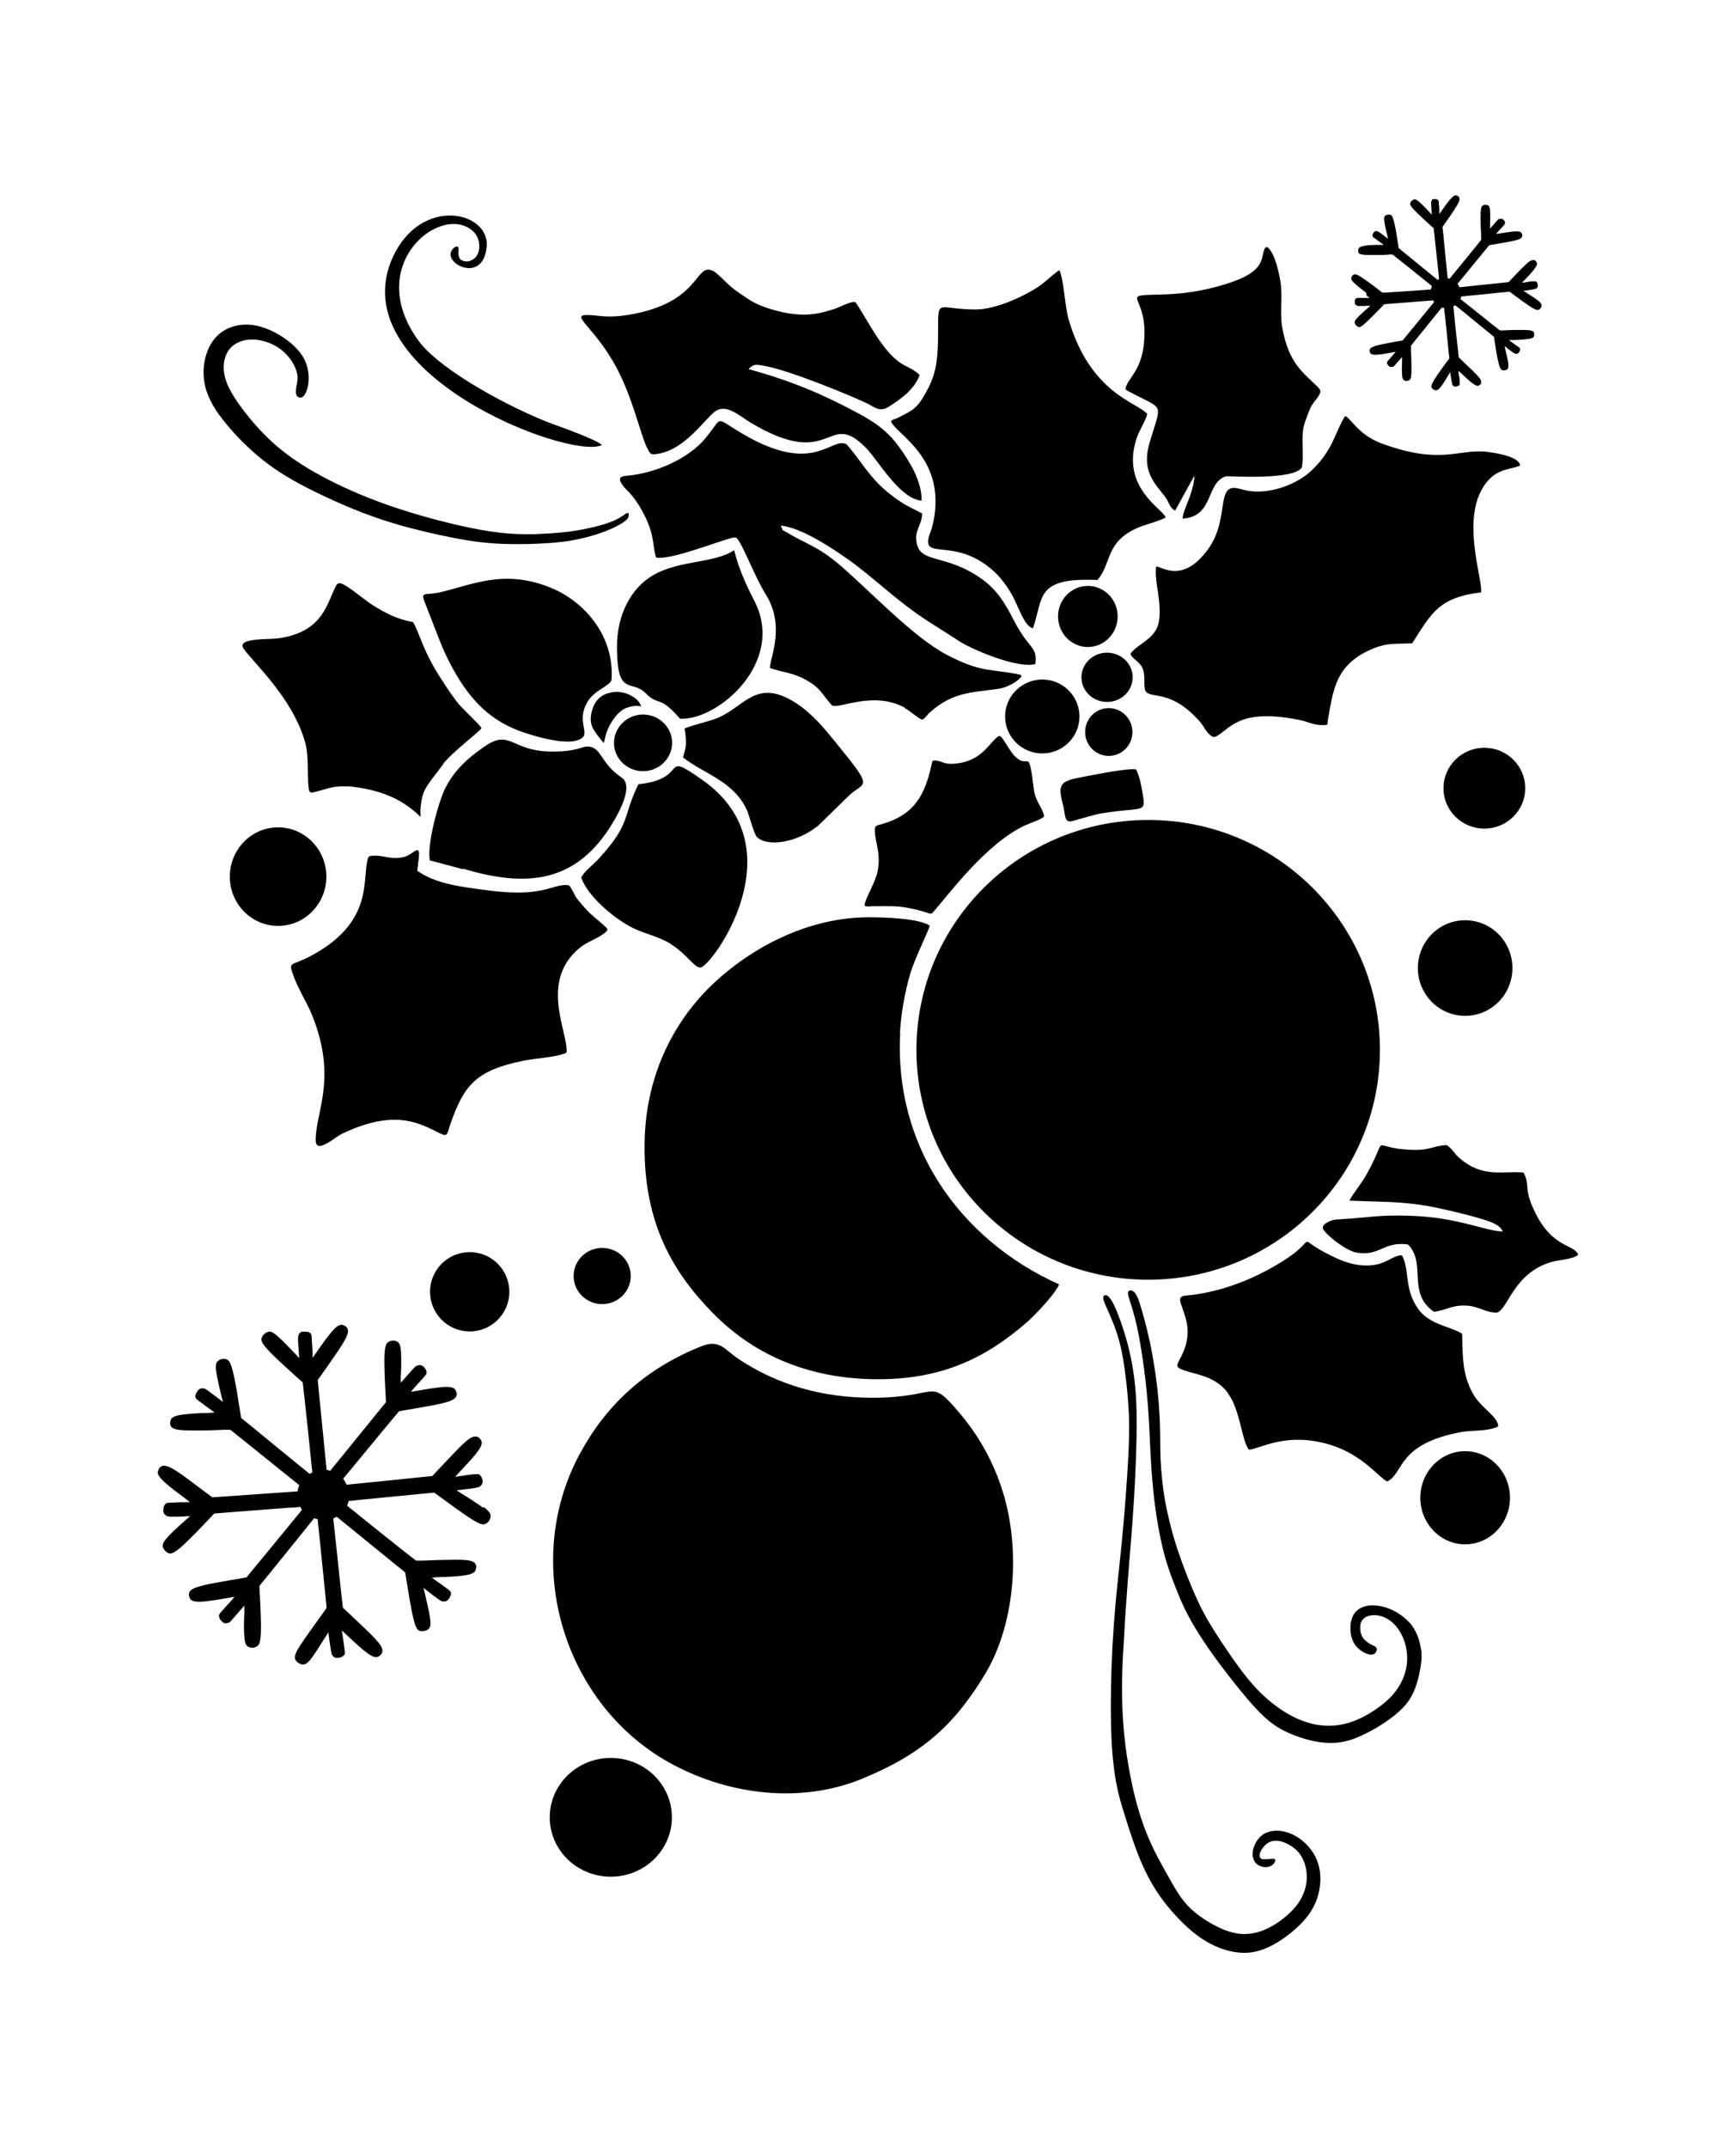
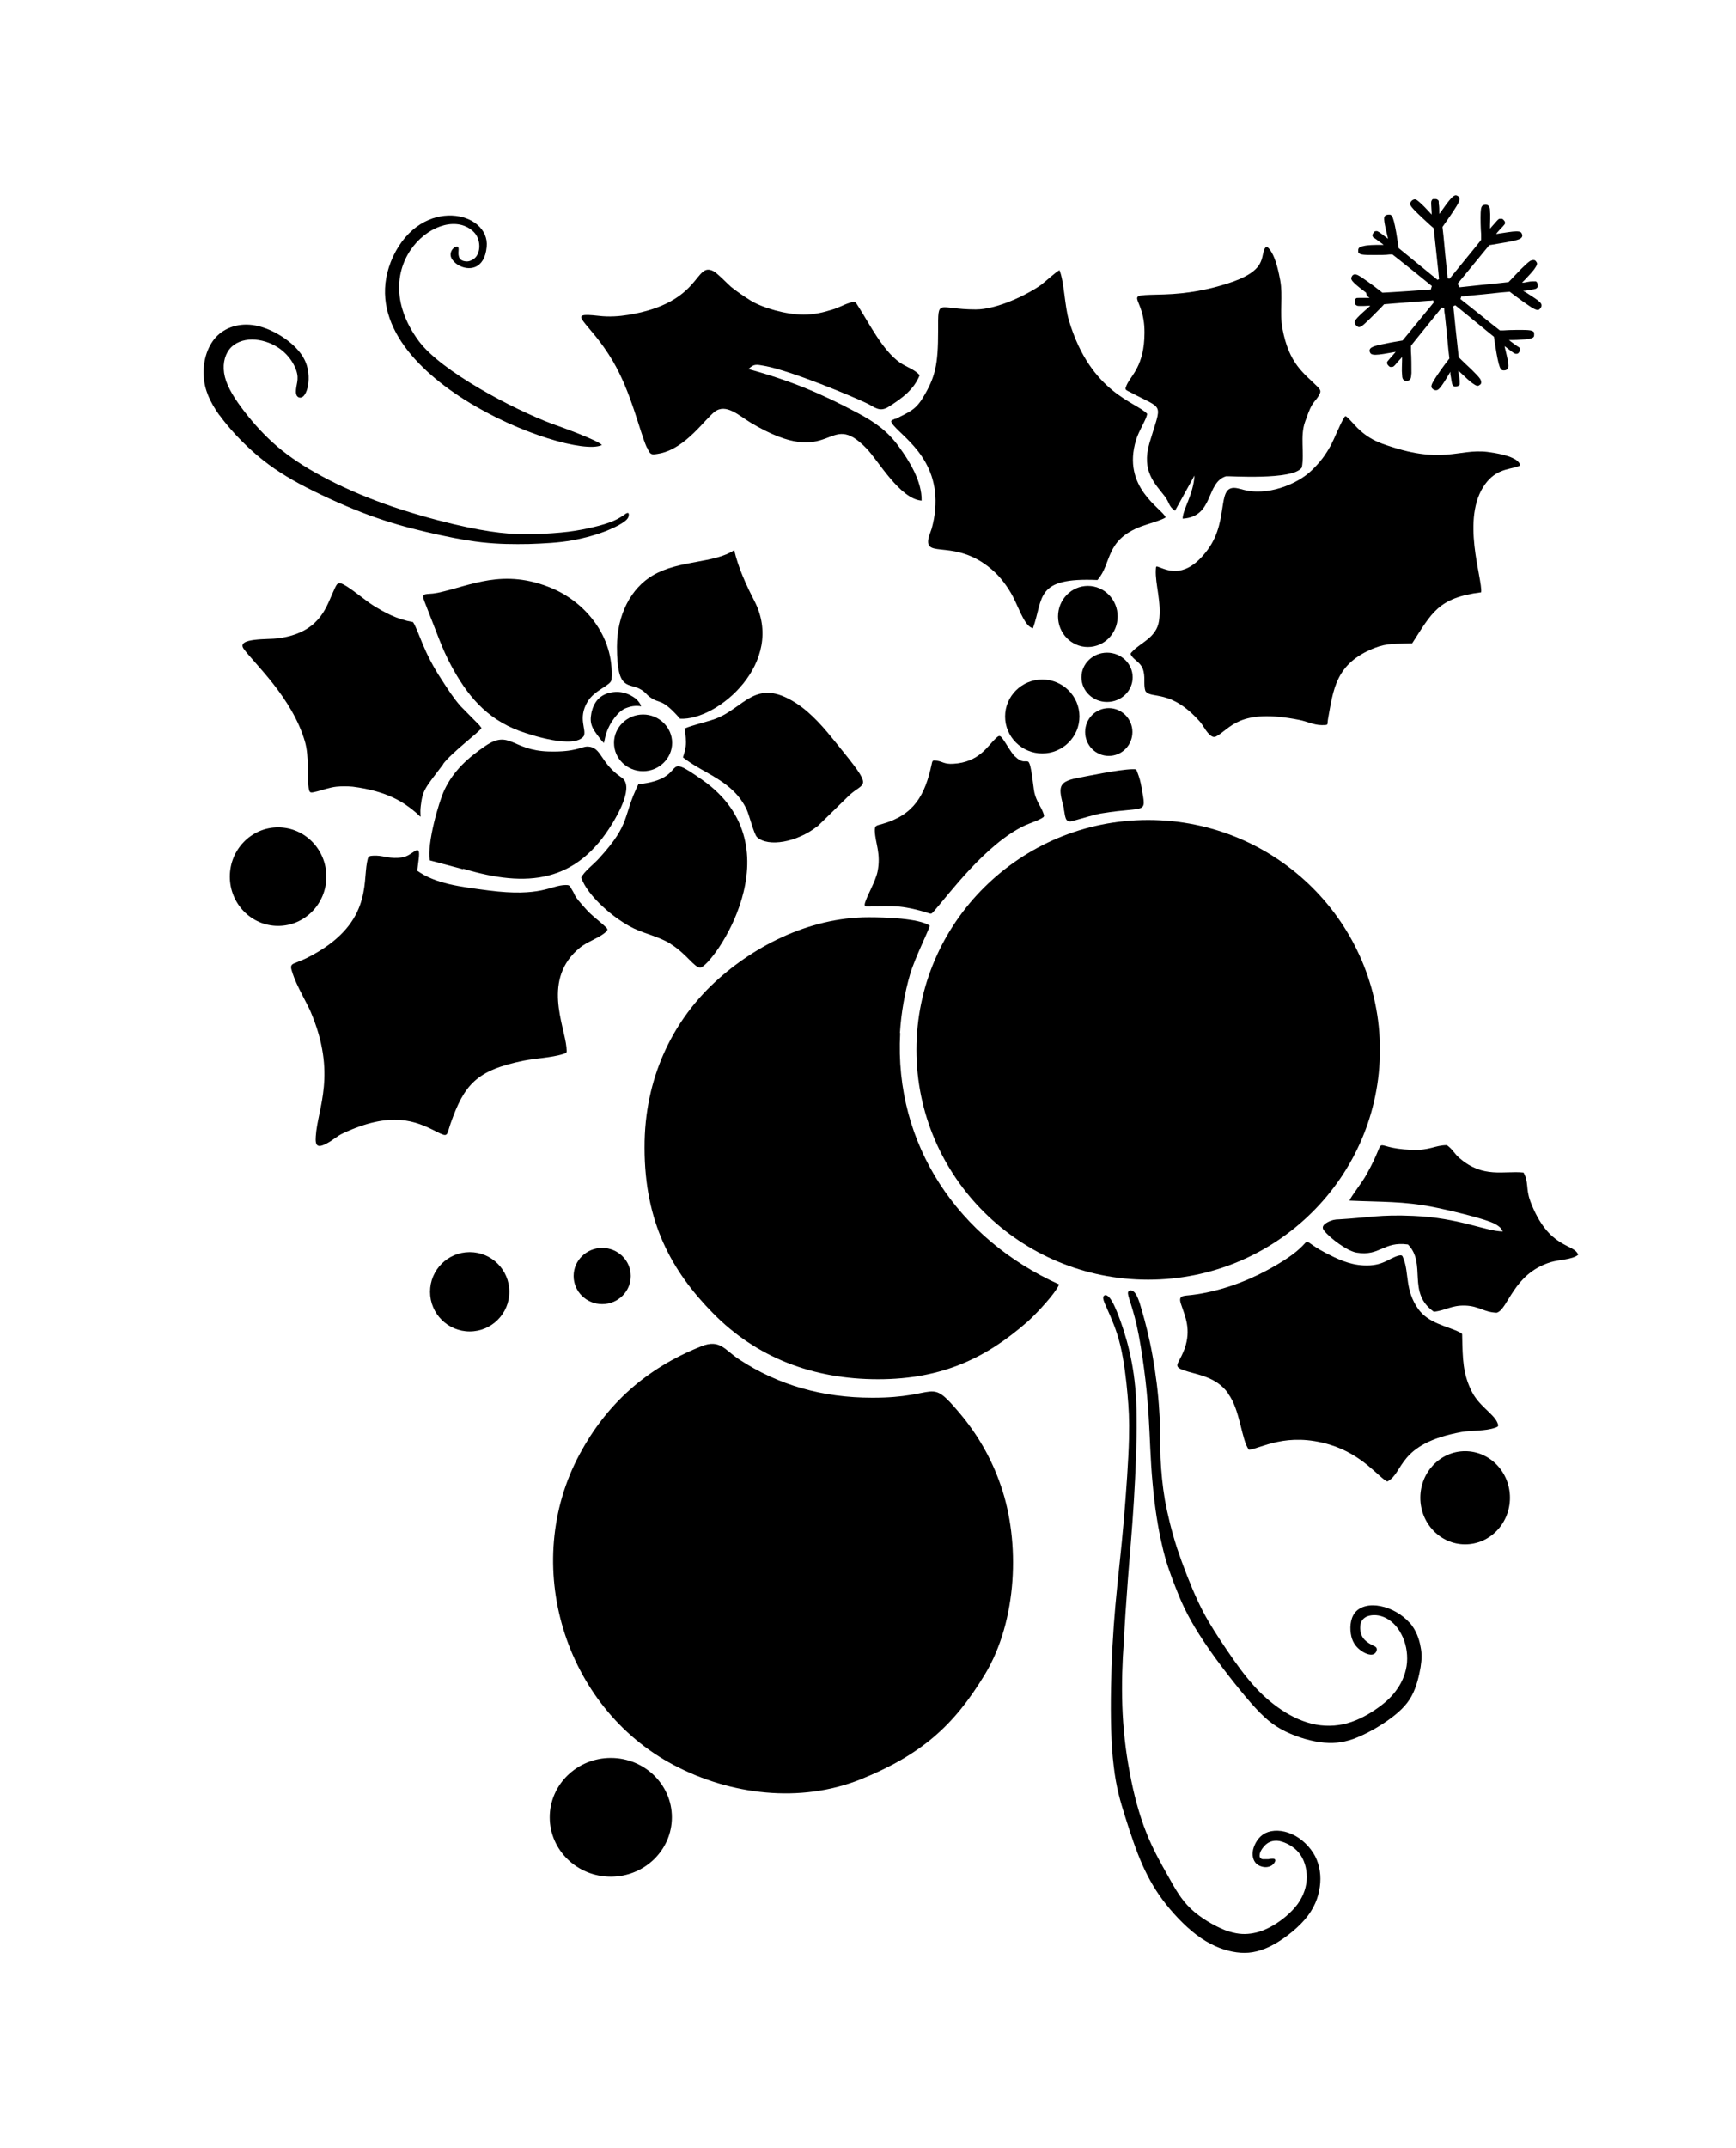
<svg xmlns="http://www.w3.org/2000/svg" version="1.1" id="Livello_1" x="0px" y="0px" viewBox="0 0 935.435 1157.055" style="enable-background:new 0 0 935.435 1157.055;" xml:space="preserve">
  <g id="Capa_1">
    <path d="M330.857,400.109c0,8.493,7.033,15.261,15.659,15.261c8.626,0,15.659-6.901,15.659-15.261s-7.033-15.261-15.659-15.261   C337.891,384.848,330.857,391.749,330.857,400.109z" />
    <path d="M366.422,387.104c20.171,1.194,57.328-30.389,39.944-63.698c-4.379-8.493-8.493-17.517-10.749-27.072   c-11.014,7.299-29.46,5.175-43.792,13.536c-11.811,6.901-19.375,21.233-19.375,38.484c0,24.683,6.37,18.977,13.005,23.091   c2.654,1.592,2.787,2.654,4.91,4.114c5.308,3.848,5.972,0,16.19,11.678h-0.133L366.422,387.104z" />
    <path d="M327.407,373.436L327.407,373.436c-2.521,0.796-4.777,2.389-6.237,4.512s-2.389,4.777-2.654,7.166   c-0.398,2.389-0.265,4.645,0.929,7.033c1.194,2.389,3.45,5.043,4.512,6.503c1.194,1.327,1.327,1.46,1.46,1.592   c0,0,0-0.398,0.265-1.194c0.265-1.194,0.664-3.583,1.858-6.37c1.194-2.787,3.185-5.839,5.175-7.962   c1.991-2.123,3.848-3.185,5.706-3.716c1.858-0.664,3.583-0.796,4.777-0.796c1.194,0,1.858,0.133,2.123,0.265   c0.133,0,0.133-0.265,0-0.664c-0.398-0.664-1.062-1.991-2.654-3.45c-1.725-1.327-4.247-2.787-7.033-3.318   c-2.787-0.664-5.574-0.398-8.095,0.398L327.407,373.436L327.407,373.436z" />
    <path d="M297.549,316.904c-26.408-11.147-44.058-1.327-61.708,2.389c-0.796,0.133-1.725,0.265-2.521,0.398   c-5.175,0.398-6.237,0-4.512,4.512c1.725,4.512,5.441,13.934,7.962,20.436c1.991,5.043,3.716,8.891,6.237,13.669   c8.493,15.792,18.711,28.664,37.024,35.432c5.839,2.123,29.195,9.82,34.503,2.787c1.725-3.583-3.318-9.422,1.991-18.446   c3.848-6.635,12.74-8.758,13.005-12.076C331.123,342.117,314.535,324.07,297.549,316.904z" />
    <ellipse cx="149.849" cy="472.168" rx="26.01" ry="26.541" />
    <path d="M573.175,435.541c0.929,3.848,0.398,7.962,4.91,6.635c4.114-1.194,13.27-3.848,15.659-4.114   c24.285-3.981,24.019,1.194,21.365-13.934c-0.531-3.185-1.194-5.441-2.123-7.83c-0.796-2.123-0.531-1.991-2.919-1.991   c-7.033,0.133-24.152,3.716-29.726,4.777c-10.616,2.123-9.953,5.175-7.033,16.455l0,0H573.175z" />
-     <path d="M487.581,381.398c3.45,1.991,6.635,5.175,9.289,6.237c1.991-0.929,2.256-2.256,4.379-4.114   c12.076-10.616,21.764-10.484,36.626-12.474c3.981-0.531,9.422-3.185,12.076-6.104c0.929-1.062,0.265-1.46-1.062-1.725   c-3.848-0.796-7.166-1.194-10.086-1.592c-8.626-1.194-14.199-1.46-28.531-8.891c-18.048-9.422-41.006-33.972-57.328-48.039   c-12.341-10.616-18.844-11.811-28.266-17.517c-4.114-2.521-2.256-0.531-3.981-4.114c11.413,1.194,27.868,12.341,35.83,17.915   c14.597,10.218,25.877,22.294,44.456,34.238c5.574,3.583,9.953,6.237,16.455,10.484c6.768,4.247,30.92,14.598,40.475,11.943   c1.194-9.82-3.583-7.697-11.811-23.887c-4.645-9.157-8.891-15.792-16.323-21.365c-19.64-14.465-33.707-8.493-35.83-19.906   c-1.327-7.299,2.654-8.759,2.919-15.925c-4.379-2.389-7.83-3.716-12.076-6.635c-3.716-2.389-8.36-6.237-11.014-8.891   c-7.166-7.166-11.014-14.332-17.65-21.764c-7.962-4.114-16.721,15.659-51.887-3.318c-21.1-11.413-13.138-13.005-24.285,0.265   c-9.157,11.014-27.337,18.844-42.333,20.038c-3.981,0.265-4.645,1.725-1.858,5.441l0,0c1.062,1.46,2.521,2.654,3.716,3.981   c2.654,3.185,4.512,5.706,6.503,9.422c7.299,13.27,5.308,18.446,7.564,25.214c7.962,1.46,33.574-8.891,41.006-10.616   c2.123-0.531,2.389-0.133,3.716,1.858c3.318,5.308,8.891,19.773,14.332,28.531c10.616,17.119,2.521,33.309,2.256,39.679   c7.962,2.787,12.076,2.256,20.038,6.768c7.564,4.379,8.095,7.564,13.403,13.403c3.981,2.123,22.294-8.095,39.413,1.327h-0.133   L487.581,381.398z" />
    <polygon points="368.944,392.412 368.944,392.412 368.944,392.412 368.944,392.412  " />
    <path d="M440.471,445.096l16.057-15.659c9.024-9.422,15.792-2.521-6.237-29.593c-5.706-7.033-12.607-15.526-21.498-21.233   c-21.896-14.067-27.735,2.919-43.527,8.626c-4.777,1.725-11.811,3.185-16.455,5.175c0.265,0.929,0.398,1.858,0.531,3.052   c0.133,1.194,0.265,2.654,0.265,4.247c0,1.592-0.133,3.052-0.531,4.379c-0.265,1.327-0.664,2.654-1.062,3.848l0.796-15.526l0,0   l-0.796,15.526c11.147,8.891,26.674,12.341,34.238,27.868c1.592,3.45,3.981,13.536,5.706,15.128   c5.972,5.441,21.498,2.787,32.38-5.839H440.471L440.471,445.096z" />
-     <ellipse cx="789.484" cy="521.401" rx="25.479" ry="25.745" />
-     <ellipse cx="799.834" cy="424.527" rx="22.029" ry="21.764" />
    <path d="M668.457,263.424c-14.332-4.512-5.043,15.659-17.782,32.778c-11.545,15.526-21.1,11.147-25.745,9.422   c-2.123-0.796-1.991-0.796-2.123,1.327l0,0c-0.398,7.697,3.185,17.384,1.725,27.47c-1.327,9.024-10.086,11.811-14.199,16.323   c-1.194,1.194-1.46,1.327-0.531,2.654c1.991,2.521,4.512,3.45,5.839,6.503c1.858,4.379,0.265,8.626,1.592,12.341   c3.185,4.512,13.403-1.46,29.328,16.455c1.991,2.256,3.318,5.706,6.104,7.697c0.885,0.619,1.769,0.708,2.654,0.265   c7.83-4.247,12.209-15.394,44.854-8.891c4.114,0.796,7.83,2.787,11.943,2.787s2.919,0,3.45-3.052   c2.919-16.057,3.981-30.124,25.081-38.484c7.166-2.787,11.678-2.123,20.304-2.521c10.484-16.19,13.934-24.55,37.157-27.47   c0.929-7.033-11.28-40.077,2.256-58.39c5.706-7.697,12.076-7.697,17.252-9.289c1.46-0.531,1.991-0.664,0.796-2.256   c-2.787-3.716-13.005-5.175-16.986-5.706c-15.925-1.858-24.285,7.299-56.532-4.379c-10.484-3.848-14.465-9.82-18.048-13.403   c-1.991-1.858-1.858-1.991-3.185,0.398c-1.991,3.583-4.512,9.953-6.503,13.801c-3.052,5.441-5.574,8.891-10.351,13.536   c-7.431,7.299-24.285,14.465-38.086,10.086L668.457,263.424L668.457,263.424z" />
    <path d="M238.628,411.655c5.043-6.635,19.64-17.384,20.835-19.508c-1.327-1.725-0.664-1.062-2.521-2.919l-8.891-9.024   c-3.716-4.247-7.033-9.422-9.953-13.934c-10.218-15.394-12.209-25.877-15.526-31.186c-8.891-1.592-15.128-5.043-21.764-9.157   c-3.716-2.389-9.555-7.299-13.934-10.086c-5.308-3.318-5.175-1.725-7.697,3.716c-3.716,8.36-7.564,21.365-29.46,24.285   c-4.91,0.664-22.56-0.398-18.446,5.574c5.574,7.83,26.143,26.275,33.043,50.03c2.389,8.228,1.062,18.446,1.991,24.816   c0.398,3.318,1.194,2.787,4.645,1.991c3.185-0.796,6.635-2.123,10.351-2.521c2.654-0.265,5.972-0.265,8.758,0   c18.844,2.389,27.337,8.626,32.114,12.341c6.503,5.043,3.716,5.574,4.512-1.725c1.062-9.024,2.256-9.687,12.209-22.825h-0.265   V411.655z" />
    <path d="M736.269,159.118l1.725,1.327h-5.308c-1.194,0-1.725,0-1.991,0.265c-0.398,0.265-0.531,0.664-0.664,1.194v1.592   c0,0.398,0.531,0.664,0.796,0.929c0.265,0.133,0.398,0.398,1.725,0.398c1.327,0,3.45,0,4.645-0.133h1.194l-1.327,1.194   c-1.327,1.194-4.114,3.583-5.574,5.175c-1.46,1.592-1.725,2.256-1.46,3.052s0.929,1.46,1.592,1.858s1.592,0.398,3.848-1.725   c2.389-2.123,6.37-6.237,8.36-8.228l1.991-2.123l4.645-0.398c4.645-0.398,13.934-1.062,18.711-1.46   c1.327,0,2.389-0.133,3.052-0.265c0,0.265,0.398,0.664,0.531,0.929c-5.706,6.901-11.147,13.536-13.934,16.986l-3.052,3.716   l-1.592,0.265c-1.592,0.265-4.91,0.796-7.83,1.46c-2.919,0.531-5.308,1.062-6.635,1.725c-1.327,0.531-1.592,1.194-1.725,1.725   c0,0.531,0,0.796,0.265,1.327c0.265,0.531,0.664,1.194,2.92,1.194s6.503-0.796,8.626-1.194c1.415-0.265,2.167-0.398,2.256-0.398   l0,0l-0.664,0.796c-0.664,0.796-1.991,2.256-2.787,3.185c-0.796,0.929-1.194,1.327-1.194,1.725s0,0.796,0.398,1.327   c0.265,0.398,0.796,0.929,1.194,1.062c0.398,0.133,0.796,0,1.194,0c0.398,0,0.531,0,1.46-0.929c0.796-0.929,2.256-2.654,3.052-3.45   l0.796-0.929v1.858c0,1.858-0.265,5.441,0,7.564c0,2.123,0.531,2.787,1.194,3.185c0.664,0.398,1.725,0.398,2.389,0   c0.796-0.265,1.327-0.929,1.46-3.981c0-3.185,0-8.891-0.265-11.678v-2.919c0,0,0.796-1.194,2.787-3.583   c2.919-3.583,8.758-10.882,11.811-14.597c0.929-1.194,1.592-1.991,2.123-2.521c0.398,0.133,0.796,0.265,1.194,0.265   c0,0.664,0,1.725,0.398,3.981c0.531,4.645,1.46,13.934,1.858,18.579l0.531,4.645l-1.725,2.256   c-1.725,2.256-5.043,6.901-6.635,9.555c-1.592,2.654-1.46,3.45-1.062,4.114c0.531,0.664,1.327,1.194,2.123,1.194   c0.796,0,1.46-0.265,2.787-1.991c1.327-1.725,3.185-4.777,4.114-6.37l0.929-1.592v1.194c0.265,1.194,0.531,3.45,0.796,4.645   c0.265,1.194,0.398,1.327,0.664,1.592c0.265,0.265,0.531,0.531,0.929,0.531s1.062,0,1.592-0.265   c0.531-0.133,0.929-0.531,1.062-0.796c0-0.398,0-0.796,0-2.123c0-1.194-0.531-3.185-0.664-4.247v-1.062l0,0l1.592,1.46   c1.592,1.46,4.645,4.512,6.635,5.706c1.858,1.327,2.654,0.929,3.052,0.531c0.531-0.265,0.664-0.531,0.929-0.929   c0-0.398,0.265-1.062-0.531-2.389c-0.796-1.194-2.521-2.919-4.645-5.043c-2.123-1.991-4.512-4.247-5.706-5.441l-1.194-1.194   l-0.531-4.777c-0.531-4.512-1.46-13.536-2.389-22.692c0.398-0.133,0.796-0.398,1.062-0.531c0.531,0.398,1.46,1.194,2.787,2.256   c3.583,2.919,10.882,8.891,14.465,11.811l3.583,2.919l0.398,2.787c0.398,2.787,1.327,8.493,2.123,11.545   c0.796,3.052,1.46,3.583,2.256,3.716c0.796,0.133,1.725,0,2.389-0.531c0.531-0.531,0.796-1.194,0.531-3.318   c-0.265-2.123-1.194-5.706-1.592-7.431l-0.398-1.725l0.929,0.664c0.929,0.664,2.654,2.123,3.716,2.787   c1.062,0.664,1.194,0.664,1.592,0.664c0.398,0,0.664,0,1.062-0.265c0.398-0.265,0.664-0.796,0.929-1.327   c0.265-0.531,0.265-0.929,0-1.327c0-0.398-0.531-0.664-1.592-1.327c-1.062-0.796-2.654-1.858-3.45-2.521l-0.796-0.664h2.256   c2.123,0,6.503-0.265,8.758-0.664c2.256-0.398,2.521-1.194,2.521-1.858v-1.327c0-0.398-0.531-1.062-1.991-1.327   c-1.46-0.265-3.848-0.265-6.768-0.265s-6.237,0.133-7.962,0.265h-1.725c0,0-1.194-0.929-3.716-2.919   c-3.583-2.787-10.351-8.36-17.517-13.934c0-0.398,0.398-0.929,0.398-1.46c0.664,0,1.592,0,2.919-0.265   c4.645-0.398,13.934-1.327,18.579-1.858l4.645-0.398l2.256,1.725c2.256,1.725,6.901,5.043,9.555,6.768   c2.654,1.592,3.45,1.46,4.114,1.062c0.664-0.531,1.194-1.327,1.194-2.123c0-0.796-0.265-1.46-1.991-2.787   c-1.725-1.327-4.777-3.185-6.37-4.247l-1.592-0.929h1.194c1.194-0.265,3.45-0.531,4.645-0.796c1.194-0.265,1.327-0.398,1.592-0.664   c0.265-0.265,0.531-0.531,0.531-0.929c0-0.398,0-1.062-0.265-1.592c0-0.531-0.531-0.929-0.796-1.062c-0.398,0-0.796,0-2.123,0   c-1.194,0-3.185,0.531-4.247,0.664h-1.062c0,0,0.487-0.487,1.46-1.46c1.46-1.592,4.512-4.645,5.706-6.635   c1.327-1.858,0.929-2.654,0.531-3.052c-0.265-0.531-0.531-0.664-0.929-0.929c-0.398,0-1.062-0.265-2.389,0.398   c-1.194,0.796-3.052,2.521-5.043,4.512c-1.991,2.123-4.379,4.512-5.441,5.706l-1.194,1.194l-4.777,0.531   c-4.379,0.398-12.872,1.327-21.631,2.256l0,0c-0.265-0.664-0.664-1.327-1.062-1.858c5.706-6.901,11.28-13.669,14.067-17.119   l3.052-3.716l1.592-0.265c1.592-0.265,4.91-0.796,7.83-1.327c2.919-0.531,5.308-1.062,6.635-1.592   c1.327-0.531,1.592-1.194,1.725-1.725c0-0.531,0-0.796-0.265-1.327c-0.265-0.531-0.531-1.194-2.919-1.194s-6.503,0.796-8.626,1.062   c-1.415,0.265-2.168,0.354-2.256,0.265l0,0l0.664-0.796c0.664-0.796,1.991-2.256,2.919-3.185c0.796-0.929,1.194-1.327,1.194-1.725   c0-0.398,0-0.796-0.398-1.327c-0.265-0.398-0.796-0.929-1.194-1.062c-0.398,0-0.796,0-1.194,0c-0.398,0-0.531,0-1.46,0.929   c-0.796,0.929-2.389,2.654-3.052,3.45l-0.796,0.929v-1.858c0-1.858,0.265-5.441,0-7.564c0-2.123-0.531-2.787-1.194-3.185   s-1.725-0.398-2.389,0c-0.796,0.265-1.327,0.929-1.46,3.981s0,8.891,0.265,11.678v2.919c0,0-0.796,1.194-2.787,3.583   c-2.92,3.583-8.891,10.882-11.811,14.465c-1.194,1.46-1.991,2.389-2.389,2.919c-0.398,0-0.664,0-1.062-0.265   c-0.929-9.157-1.858-18.18-2.256-22.825l-0.531-4.777l0.929-1.327c0.929-1.327,2.919-4.114,4.512-6.503   c1.592-2.389,2.919-4.512,3.45-5.839c0.531-1.327,0.265-1.991,0-2.389c-0.265-0.398-0.531-0.531-1.062-0.796   c-0.531-0.265-1.327-0.398-2.919,1.194s-4.114,5.175-5.308,6.901c-1.194,1.725-1.327,1.725-1.327,1.725l0,0v-1.062   c0-1.062,0-3.052-0.265-4.247c0-1.194,0-1.725-0.265-1.991c-0.265-0.265-0.664-0.531-1.194-0.664h-1.592   c-0.398,0-0.664,0.531-0.796,0.796c-0.133,0.265-0.265,0.398-0.265,1.725c0,1.327,0.265,3.45,0.265,4.645v1.194   c0,0-0.398-0.398-1.194-1.327c-1.194-1.327-3.716-3.981-5.441-5.441c-1.592-1.46-2.389-1.592-3.052-1.327   c-0.796,0.265-1.46,0.929-1.725,1.592c-0.398,0.796-0.265,1.592,1.858,3.848s6.37,6.104,8.493,8.095l2.123,1.858l0.531,4.645   c0.531,4.645,1.46,13.934,1.991,18.579c0.265,2.654,0.398,3.848,0.398,4.247c-0.265,0-0.531,0.265-0.796,0.398   c-0.531-0.398-1.327-1.194-2.92-2.389c-3.583-2.919-10.882-8.891-14.465-11.811l-3.583-2.919l-0.398-2.787   c-0.398-2.787-1.327-8.493-2.123-11.545c-0.796-3.052-1.46-3.583-2.256-3.716c-0.796,0-1.725,0-2.389,0.531   c-0.664,0.531-0.796,1.194-0.531,3.318s1.194,5.706,1.592,7.431l0.398,1.725l-0.929-0.664c-0.929-0.664-2.654-2.123-3.716-2.787   c-1.062-0.664-1.194-0.664-1.592-0.664c-0.398,0-0.664,0-1.062,0.265c-0.398,0.265-0.664,0.796-0.929,1.327   c-0.265,0.531-0.265,0.929,0,1.327c0,0.398,0.531,0.664,1.592,1.327c1.062,0.796,2.654,1.991,3.45,2.521l0.796,0.664h-2.256   c-2.123,0-6.503,0-8.758,0.664c-2.256,0.398-2.521,1.194-2.654,1.858v1.327c0,0.398,0.531,1.062,1.991,1.327   s3.848,0.265,6.768,0.265s6.237,0,7.962-0.265h1.725l3.716,2.919c3.583,2.787,10.484,8.36,17.517,14.067   c-0.265,0.664-0.398,1.194-0.531,1.858c-8.626,0.664-16.986,1.194-21.365,1.46l-4.777,0.265l-1.327-1.062   c-1.327-1.062-3.981-3.052-6.37-4.777c-2.389-1.725-4.379-3.052-5.706-3.716c-1.327-0.531-1.991-0.265-2.389,0   c-0.398,0.265-0.531,0.531-0.796,1.062c-0.265,0.531-0.531,1.327,1.062,2.919c1.592,1.725,5.043,4.247,6.768,5.574l0.265,1.46   L736.269,159.118z" />
    <path d="M661.822,750.714c6.503,8.758,7.166,25.081,11.147,30.124c6.37-0.531,20.171-9.82,43.792-2.654   c17.782,5.441,26.408,17.915,30.787,19.773c9.157-4.645,5.176-20.304,40.077-26.674c5.441-0.929,12.74-0.398,17.915-2.256   c1.991-0.664,2.123-0.929,1.194-3.052c-2.256-4.777-10.086-8.891-13.934-16.986c-4.512-9.289-4.645-16.986-4.91-29.195   c0-1.725,0-1.46-1.46-2.256c-6.503-3.318-16.721-4.645-22.294-12.607c-7.033-9.953-4.91-19.242-7.697-26.541   c-0.796-1.991-0.664-2.521-2.654-2.123c-5.441,1.327-8.493,5.839-18.977,5.308c-8.095-0.398-14.597-3.716-20.304-6.635   c-19.242-10.086,0.531-8.095-31.849,9.289c-11.811,6.37-26.275,11.545-40.607,13.27c-4.379,0.531-7.299,0-5.706,4.777   c2.389,7.166,5.574,13.669,1.991,24.152c-0.531,1.46-1.194,2.787-1.725,3.981c-2.389,4.777-3.981,5.839,1.46,7.697l0,0   c6.635,2.389,16.854,3.052,23.621,12.209v0.398L661.822,750.714z" />
    <ellipse cx="324.488" cy="687.281" rx="15.394" ry="15.128" />
    <path d="M249.642,467.921c34.503,10.351,61.044,7.564,80.419-24.55c3.052-5.043,11.678-20.038,4.91-24.55   c-11.811-7.962-10.616-16.455-18.313-16.721c-3.716,0-6.237,3.052-20.967,2.654c-19.906-0.531-20.967-11.943-34.238-2.92   c-9.157,6.237-17.119,13.27-22.029,23.754c-3.052,6.503-9.422,28.797-7.83,37.821l0,0l17.915,4.777v-0.265L249.642,467.921z" />
    <ellipse cx="618.693" cy="565.459" rx="124.875" ry="123.813" />
    <path d="M361.512,508.529c8.493,5.308,12.74,12.872,15.925,12.607c5.972-0.398,53.082-64.627,0.929-101.121   c-23.223-16.323-6.104-0.531-34.37,2.389c-8.758,17.782-3.716,20.702-20.967,39.679c-2.919,3.318-8.493,7.431-9.82,10.616   c3.185,9.687,17.782,22.427,28.531,27.47c6.237,2.92,13.801,4.512,19.64,8.228l0,0L361.512,508.529z" />
-     <path d="M259.861,811.758c-3.052-2.256-8.493-5.706-11.147-7.299l-2.654-1.725l1.991-0.265c1.991-0.265,5.972-0.664,8.095-1.062   c2.123-0.398,2.389-0.664,2.787-1.062c0.398-0.398,0.929-0.929,1.062-1.725c0.133-0.796,0-1.858-0.398-2.654   c-0.398-0.796-0.796-1.46-1.46-1.858c-0.664-0.265-1.46,0-3.583,0c-2.123,0.265-5.706,0.796-7.431,1.062   c-1.725,0.265-1.858,0.265-1.858,0.265l0,0l2.654-2.919c2.654-2.787,7.83-8.228,10.086-11.545c2.256-3.318,1.592-4.645,1.062-5.441   c-0.531-0.796-0.929-1.194-1.725-1.592c-0.796-0.265-1.991-0.531-4.114,0.796s-5.308,4.379-8.758,8.095   c-3.583,3.716-7.564,7.962-9.555,10.086l-1.991,2.123l-8.228,0.796c-7.697,0.796-22.56,2.389-37.953,3.848   c-0.531-1.194-1.062-2.256-1.858-3.185c10.086-12.076,19.773-24.019,24.816-29.991l5.308-6.37l2.919-0.531   c2.919-0.531,8.758-1.46,13.669-2.389c5.043-0.929,9.289-1.858,11.545-2.919c2.389-1.062,2.787-2.123,2.919-2.919   c0.133-0.796,0-1.327-0.398-2.256c-0.398-0.929-1.062-2.123-5.043-2.123s-11.545,1.327-15.261,1.991   c-3.716,0.664-3.848,0.664-3.848,0.531l0,0l1.194-1.46c1.194-1.327,3.583-3.981,5.043-5.574c1.46-1.592,1.991-2.256,2.123-2.919   c0-0.664-0.133-1.46-0.664-2.256c-0.531-0.796-1.327-1.592-1.991-1.858c-0.796-0.265-1.46-0.265-1.991,0   c-0.531,0-0.929,0-2.521,1.725c-1.46,1.592-4.114,4.645-5.441,6.104l-1.327,1.46v-3.185c0.265-3.185,0.398-9.555,0.133-13.403   c-0.265-3.848-0.929-4.91-2.123-5.574s-2.919-0.664-4.247,0s-2.256,1.592-2.521,7.033c-0.265,5.574,0.265,15.526,0.531,20.569   l0.265,5.043l-5.175,6.37c-5.175,6.37-15.526,19.109-20.702,25.479c-2.123,2.654-3.45,4.247-4.114,5.043l0,0   c-0.664,0-1.327-0.398-1.991-0.398c-1.592-16.19-3.185-31.982-3.981-40.077l-0.796-8.36l1.725-2.389   c1.725-2.389,5.043-7.166,7.962-11.413c2.919-4.247,5.175-7.83,6.104-10.218c0.929-2.389,0.398-3.45,0-4.114   c-0.531-0.664-0.929-0.929-1.858-1.327c-0.929-0.398-2.256-0.796-5.175,2.123c-2.787,2.919-7.166,9.157-9.289,12.209l-2.256,3.185   l0,0v-1.858c0-1.858-0.265-5.308-0.398-7.564c-0.133-2.256-0.133-3.052-0.531-3.583s-1.194-0.929-2.123-1.062   c-0.929,0-1.991,0-2.787,0c-0.796,0.265-1.194,0.929-1.46,1.327c-0.265,0.398-0.531,0.796-0.531,2.919s0.398,6.104,0.531,8.095   v1.991c0,0-0.531-0.796-1.991-2.389c-2.256-2.256-6.635-7.033-9.422-9.422c-2.919-2.521-4.114-2.919-5.441-2.389   c-1.327,0.398-2.521,1.592-3.185,2.92c-0.531,1.327-0.531,2.654,3.318,6.768c3.716,4.114,11.28,10.749,14.996,14.199l3.716,3.318   l0.929,8.228c0.929,8.228,2.654,24.55,3.45,32.645c0.531,4.645,0.664,6.635,0.796,7.564c-0.531,0.265-0.929,0.531-1.46,0.796   c-0.929-0.796-2.389-1.991-5.043-4.114c-6.37-5.175-19.109-15.526-25.479-20.835l-6.37-5.175l-0.796-4.91   c-0.796-4.91-2.256-14.863-3.716-20.304c-1.327-5.441-2.521-6.237-3.848-6.503c-1.46-0.265-3.052,0-4.114,1.062   c-1.062,0.796-1.46,2.123-0.929,5.839c0.531,3.716,1.991,9.953,2.787,13.138l0.796,3.052l-1.592-1.194   c-1.592-1.194-4.777-3.716-6.503-4.91c-1.725-1.194-2.123-1.194-2.787-1.194c-0.664,0-1.327,0-1.991,0.531   c-0.664,0.531-1.194,1.327-1.592,2.256c-0.398,0.796-0.531,1.725-0.265,2.256c0.265,0.664,0.929,1.194,2.654,2.389   c1.725,1.327,4.645,3.45,6.104,4.512l1.46,1.062l0,0l-3.848,0.265c-3.848,0-11.413,0.398-15.394,1.194   c-3.981,0.796-4.379,2.123-4.512,3.185c-0.265,0.929-0.265,1.592,0,2.256c0.265,0.796,0.929,1.725,3.45,2.256   c2.521,0.531,6.768,0.531,11.943,0.531s11.014-0.265,13.934-0.398h2.919c0,0,2.123,1.725,6.503,5.175   c6.237,5.043,18.313,14.73,30.655,24.683c-0.398,1.062-0.796,2.123-0.929,3.318c-15.261,1.062-29.858,2.123-37.555,2.654   l-8.36,0.531l-2.389-1.725c-2.389-1.725-7.033-5.308-11.147-8.36c-4.114-3.052-7.697-5.441-10.086-6.37   c-2.389-0.929-3.45-0.531-4.114,0c-0.664,0.398-1.062,0.929-1.327,1.858c-0.398,0.929-0.929,2.256,1.991,5.175   c2.787,2.92,8.891,7.431,11.943,9.687c3.052,2.256,3.052,2.389,3.052,2.389h-1.858c-1.858,0-5.308,0-7.564,0.265   c-2.123,0-3.052,0-3.583,0.531c-0.531,0.398-0.929,1.062-1.194,1.991c-0.133,0.929-0.265,1.991,0,2.787   c0.265,0.796,0.796,1.194,1.327,1.592c0.398,0.398,0.796,0.531,2.919,0.664c2.123,0,6.104,0,8.095-0.265h1.991   c0,0-0.796,0.664-2.389,1.991c-2.389,2.123-7.166,6.37-9.687,9.157s-2.919,4.114-2.654,5.441c0.398,1.327,1.592,2.654,2.787,3.185   c1.327,0.664,2.654,0.531,6.901-3.052c4.114-3.583,11.147-10.882,14.597-14.597l3.45-3.583l8.228-0.664   c8.228-0.664,24.55-1.858,32.778-2.521c2.389,0,4.114-0.265,5.308-0.398c0.265,0.531,0.664,1.062,0.929,1.592   c-9.953,12.076-19.508,23.887-24.55,29.859l-5.308,6.503l-2.919,0.531c-2.919,0.531-8.758,1.46-13.669,2.389   c-5.043,0.929-9.289,1.858-11.545,2.919c-2.389,1.062-2.787,2.123-2.919,2.919c-0.133,0.796,0,1.327,0.398,2.256   s1.062,2.123,5.043,2.123c3.981,0,11.545-1.327,15.261-1.991c3.716-0.664,3.848-0.664,3.848-0.664l0,0l-1.194,1.46   c-1.194,1.327-3.583,3.981-5.043,5.574s-1.991,2.256-2.123,2.919c0,0.664,0.133,1.46,0.664,2.256   c0.531,0.796,1.327,1.592,1.991,1.858c0.796,0.265,1.46,0.265,1.991,0c0.531,0,0.929,0,2.389-1.725   c1.46-1.725,4.114-4.645,5.308-6.104l1.327-1.46v3.185c-0.133,3.185-0.398,9.555,0,13.403c0.265,3.848,0.929,4.91,2.123,5.574   c1.194,0.664,2.919,0.664,4.247,0c1.327-0.664,2.256-1.592,2.521-7.166c0.265-5.574-0.265-15.526-0.531-20.569l-0.265-5.043   l5.175-6.37c5.175-6.37,15.526-19.109,20.702-25.612c1.725-2.123,2.919-3.583,3.583-4.512c0.664,0.265,1.327,0.398,1.991,0.531   c0,1.062,0.265,3.185,0.664,6.901c0.796,8.228,2.521,24.55,3.318,32.645l0.796,8.228l-2.919,4.114   c-2.919,4.114-8.891,12.209-11.811,16.853c-2.919,4.777-2.654,6.104-1.858,7.299c0.796,1.194,2.256,2.123,3.716,2.256   c1.327,0,2.521-0.531,4.777-3.45c2.256-3.052,5.574-8.493,7.299-11.147l1.725-2.787l0.265,1.991   c0.265,1.991,0.796,5.972,1.194,8.095c0.398,2.123,0.664,2.389,1.062,2.787c0.398,0.398,0.929,0.796,1.725,0.929   c0.796,0,1.858,0,2.654-0.398c0.796-0.398,1.46-0.796,1.858-1.46c0.265-0.664,0.133-1.46-0.133-3.583   c-0.265-2.123-0.796-5.706-1.062-7.431c-0.265-1.725-0.265-1.858-0.265-1.858l0,0l2.919,2.654   c2.787,2.654,8.228,7.83,11.678,10.086c3.318,2.256,4.645,1.592,5.441,1.062c0.796-0.531,1.194-0.929,1.592-1.725   c0.265-0.796,0.531-1.991-0.796-4.114c-1.327-2.123-4.379-5.176-8.095-8.758c-3.716-3.583-7.962-7.564-10.086-9.555l-2.123-1.991   l-0.929-8.228c-0.796-7.962-2.521-23.754-4.247-39.811c0.664-0.265,1.327-0.664,1.858-0.929c0.929,0.796,2.389,1.991,5.043,4.114   c6.37,5.175,19.109,15.526,25.479,20.702l6.37,5.175l0.796,4.91c0.796,4.91,2.389,14.863,3.716,20.304   c1.327,5.441,2.521,6.237,3.848,6.37c1.327,0.133,3.052,0,4.114-1.062c1.062-0.796,1.46-2.123,0.929-5.972   c-0.531-3.716-1.991-9.953-2.787-13.138l-0.796-3.052l1.592,1.194c1.592,1.194,4.777,3.716,6.503,4.91   c1.725,1.194,2.256,1.194,2.787,1.194c0.531,0,1.327,0,1.991-0.531c0.664-0.531,1.194-1.327,1.592-2.256   c0.398-0.796,0.531-1.725,0.265-2.256c-0.265-0.664-0.929-1.194-2.654-2.389c-1.725-1.327-4.645-3.318-6.104-4.379l-1.46-1.062l0,0   l3.848-0.265c3.848,0,11.413-0.398,15.394-1.194c3.981-0.796,4.379-2.256,4.512-3.185c0.265-0.929,0.265-1.592,0-2.256   c-0.265-0.796-0.929-1.725-3.45-2.256c-2.521-0.531-6.768-0.531-11.943-0.398c-5.043,0-11.014,0.398-13.934,0.398h-2.919   l-6.503-5.043c-6.237-4.91-18.313-14.597-30.655-24.55c0.398-0.796,0.664-1.592,0.796-2.521c1.194,0,2.787-0.265,5.175-0.531   c8.228-0.796,24.55-2.389,32.778-3.185l8.228-0.796l3.981,2.919c3.981,2.919,12.076,8.891,16.853,11.811   c4.777,2.919,6.104,2.654,7.299,1.858c1.194-0.796,2.123-2.256,2.256-3.716c0.133-1.327-0.531-2.521-3.45-4.91h-1.062   L259.861,811.758z" />
    <path d="M484.927,556.302c0.664-10.882,2.654-21.896,5.441-31.451c2.521-8.758,10.218-23.887,10.616-26.275   c-5.972-3.981-24.152-4.512-32.911-4.512c-32.645,0-63.698,16.323-85.063,37.024c-20.304,19.773-35.83,49.233-35.697,87.054   c0,40.342,14.73,66.618,36.759,89.045c23.356,23.887,53.878,35.698,89.045,35.698s58.655-11.943,80.153-30.655   c3.318-2.787,12.607-12.474,16.057-17.915c0.664-1.062,1.194-1.858,1.327-2.521c-54.143-24.418-88.912-75.111-85.594-135.358   h-0.133V556.302z" />
    <path d="M517.042,761.065c-16.853-19.906-10.484-8.095-47.11-8.228c-26.674,0-50.56-6.768-71.528-20.569   c-7.962-5.175-10.351-11.147-20.436-7.166c-30.389,12.076-51.489,31.849-65.556,57.992c-32.114,59.452-8.36,136.553,50.693,167.606   c30.389,16.057,68.077,20.702,100.59,7.697c32.778-13.27,50.295-28.93,67.016-56.532c17.517-29.062,19.109-71.262,8.626-101.519   C534.293,785.483,526.596,772.345,517.042,761.065L517.042,761.065L517.042,761.065z" />
    <path d="M305.245,564.264c-1.062-12.076-13.403-37.024,7.299-53.878c3.583-2.919,9.422-4.91,12.872-7.564   c2.919-2.256,2.123-2.389-0.265-4.645c-2.787-2.521-6.104-4.91-9.024-8.095c-7.83-8.626-5.441-6.901-8.095-11.147   c-1.194-1.991-1.062-2.256-3.318-2.256c-8.095,0.133-13.005,6.635-41.536,2.919c-15.261-1.991-28.531-3.583-38.352-10.616   l0.796-6.37c1.062-8.759-2.521-2.92-7.033-1.327c-1.062,0.398-2.389,0.664-4.379,0.796c-5.175,0.265-8.36-1.46-13.005-1.194   c-2.919,0.133-2.787,0.531-3.45,3.583l0,0c-2.256,11.413,2.521,33.84-32.114,51.357c-2.654,1.327-4.645,1.991-7.166,3.052   c-2.521,1.062-1.592,2.787-0.796,5.441c2.123,6.635,7.83,16.19,9.687,20.569c14.332,33.707,3.716,52.02,2.787,67.148   c-0.398,5.308,0.929,6.635,6.37,3.583c2.787-1.46,5.308-3.848,8.228-5.175c26.275-12.341,39.413-6.503,49.897-1.194   c7.033,3.583,5.839,2.654,8.095-3.981c7.431-21.233,14.067-28.797,39.413-33.972c6.104-1.194,15.261-1.725,20.835-3.45   c2.521-0.796,2.521-0.664,2.256-3.318V564.264L305.245,564.264z" />
    <circle cx="253.093" cy="695.774" r="21.365" />
    <ellipse cx="329.132" cy="978.833" rx="32.911" ry="31.982" />
    <path d="M824.517,646.674c-2.389-6.37-0.664-9.953-3.583-15.128c-10.749-1.062-21.631,3.185-34.238-7.564   c-3.318-2.787-3.716-4.777-7.033-7.166c-6.503,0-9.024,2.92-18.977,2.521c-24.152-0.929-11.413-9.82-24.285,13.138   c-2.521,4.645-7.697,10.882-9.289,14.199l0,0c17.65,0.796,28.93,0.265,45.119,3.45c5.574,1.062,28.531,6.237,33.707,9.289   c2.123,1.327,2.654,1.725,3.848,3.848c-9.024,0-23.223-7.299-48.172-8.36c-18.048-0.796-24.019,0.929-39.944,1.858   c-2.521,0-4.114,0.531-5.308,1.062c-2.256,1.062-4.645,2.521-3.052,4.777c3.185,4.247,12.74,11.28,17.65,12.076   c12.74,2.123,14.465-6.237,27.735-4.379c10.218,10.484-0.796,25.877,13.934,36.228c6.37-0.664,9.422-3.583,16.986-3.318   c7.431,0.265,9.953,3.583,16.854,3.848c6.237-1.725,8.758-20.967,29.062-27.204c4.777-1.46,11.545-1.327,14.863-3.981   c-2.123-6.37-15.925-2.654-25.877-29.062l0,0L824.517,646.674z" />
    <ellipse cx="789.484" cy="806.715" rx="24.152" ry="25.081" />
    <path d="M696.06,987.857c-5.043-2.256-10.351-2.389-14.199-0.531c-3.716,1.858-5.839,5.706-6.635,8.891   c-0.664,3.185,0,5.839,1.725,7.564c1.725,1.592,4.512,2.256,6.503,1.725c1.991-0.398,3.185-1.858,3.583-2.787   c0.398-0.929,0-1.46-0.796-1.592c-0.664,0-1.725,0-2.787,0.265c-1.062,0-2.256,0-3.185,0c-0.929-0.265-1.725-0.929-1.46-2.389   c0-1.46,1.327-3.583,3.052-5.308c1.725-1.592,4.114-2.654,7.431-2.123c3.318,0.664,7.83,2.92,10.616,6.37   c2.919,3.583,4.247,8.36,4.247,13.138s-1.592,9.82-4.91,14.465c-3.318,4.512-8.493,8.758-13.005,11.412   c-4.512,2.654-8.36,3.981-12.341,4.512c-3.981,0.531-7.962,0.266-13.801-1.858c-5.706-2.256-13.138-6.503-18.446-11.545   c-5.308-5.043-8.493-10.882-12.209-17.517c-3.716-6.635-8.095-14.199-11.811-23.621c-3.716-9.289-6.768-20.569-8.891-32.247   c-2.256-11.678-3.583-24.019-3.981-35.963c-0.398-11.943,0-23.621,0.796-34.238c0.531-10.616,1.194-20.304,2.123-32.778   c0.929-12.474,2.389-27.868,3.318-43.527c0.929-15.659,1.592-31.318,1.46-43.925c0-12.607-1.062-22.294-2.654-30.655   c-1.592-8.493-3.848-15.925-5.972-21.896s-4.114-10.484-5.839-12.607c-1.725-2.123-3.052-1.725-3.45-0.664   c-0.398,1.062,0.398,2.92,2.256,7.033l0,0c1.858,4.247,4.91,10.882,6.901,19.242c1.991,8.36,3.185,18.579,3.848,26.276   c0.664,7.697,1.062,13.005,0.796,24.152c-0.265,11.147-1.46,28.001-2.787,43.792c-1.327,15.792-3.185,30.655-4.512,45.518   s-2.123,29.593-2.389,44.721s0,30.522,1.46,42.067c1.327,11.545,3.583,19.109,6.237,27.47c2.654,8.493,5.706,17.782,9.289,25.877   c3.583,7.962,7.564,14.73,12.872,21.365c5.308,6.635,11.943,13.403,18.579,17.915s13.27,6.901,19.242,7.697   c5.972,0.796,11.28,0,17.782-3.052c6.503-3.185,13.934-8.758,18.977-14.598c5.043-5.839,7.299-11.811,8.095-17.65   c0.796-5.839,0-11.413-2.521-16.455c-2.654-5.043-7.299-9.555-12.341-11.811h-0.265L696.06,987.857z" />
    <path d="M759.492,873.996c-3.716-4.247-9.82-7.83-15.526-8.891c-5.706-1.194-11.014,0-13.801,3.45   c-2.787,3.45-2.919,8.891-1.991,12.872c0.929,3.848,3.052,6.104,5.308,7.697c2.256,1.592,4.645,2.389,6.237,1.991   c1.592-0.398,2.389-2.123,2.123-3.185c-0.265-1.062-1.725-1.46-3.185-2.256c-1.46-0.796-3.185-1.991-4.247-3.583   s-1.592-3.716-1.46-5.839c0-2.123,0.929-4.114,3.052-5.308c2.256-1.194,5.972-1.46,9.555,0c3.716,1.46,7.299,4.777,9.555,9.289   c2.389,4.379,3.45,9.953,3.052,15.128c-0.398,5.175-2.389,10.218-5.175,14.199c-2.787,4.114-6.237,7.299-10.749,10.484   c-4.512,3.185-10.086,6.37-16.19,8.095c-6.104,1.725-12.872,1.858-19.242,0.265s-12.474-4.645-18.18-8.758   c-5.574-3.981-10.882-8.891-16.057-15.261c-5.308-6.37-10.616-14.332-15.128-21.1c-4.512-6.901-8.095-12.607-11.943-20.835   c-3.848-8.228-8.095-19.109-11.28-28.664c-3.052-9.555-5.043-17.915-6.503-25.745c-1.327-7.83-1.991-14.996-2.389-22.825   c-0.265-7.697,0-15.924-0.664-25.214c-0.531-9.422-1.858-19.906-3.583-29.593c-1.725-9.687-3.981-18.446-5.706-24.285l0,0   c-1.592-5.839-2.787-8.626-3.981-9.953c-1.194-1.327-2.521-1.327-3.185-0.796c-0.664,0.664-0.531,1.725,0.398,4.645   c0.929,2.92,2.521,7.697,3.981,14.199c1.46,6.503,2.787,14.863,3.848,22.825c1.062,7.962,1.858,15.659,2.521,26.01   c0.664,10.351,0.929,23.489,2.123,35.963c1.062,12.341,2.919,24.019,5.043,33.043c1.991,9.024,4.379,15.394,7.166,22.56   s6.104,15.128,13.005,25.877c6.768,10.749,17.119,24.152,24.816,33.309c7.697,9.157,12.74,13.934,19.109,17.517   c6.503,3.583,14.332,6.104,20.967,7.033c6.635,0.929,11.943,0.398,18.048-1.725c6.104-2.256,13.138-6.104,18.711-10.085   c5.574-3.981,9.82-7.83,12.607-12.872c2.787-5.043,4.114-11.147,4.91-15.659c0.664-4.379,0.796-7.166,0-11.014   c-0.664-3.848-2.256-8.891-5.972-13.138l0,0L759.492,873.996z" />
    <path d="M469.135,488.092c5.308,0.133,10.749-0.265,15.792,0.265c4.91,0.531,9.687,1.725,14.067,3.052   c3.052,0.929,2.521,1.327,4.645-1.062c7.033-7.962,27.735-36.096,48.702-45.783c2.92-1.327,6.104-2.256,8.758-3.716   c1.858-1.062,1.725-1.194,0.929-3.318c-1.194-3.185-3.583-5.972-4.645-10.616c-0.664-2.787-1.592-16.057-3.45-16.721   c-1.725-0.664-2.919,1.194-7.166-2.919c-1.991-1.991-4.777-7.033-6.237-9.024c-1.725-2.389-2.123-2.389-4.247-0.265   c-4.247,3.981-8.759,12.607-22.692,13.403c-4.645,0.265-5.839-1.194-8.36-1.592c-2.521-0.398-2.787-0.398-3.185,1.725l0,0   c-3.583,16.721-9.422,27.337-26.541,32.247c-3.185,0.929-4.247,0.664-4.114,3.848c0.265,6.635,3.45,12.209,1.46,21.896   c-1.062,5.175-5.706,13.005-6.768,16.853c-0.664,2.389,0.796,1.725,3.052,1.858l0,0V488.092z" />
    <ellipse cx="586.18" cy="332.032" rx="16.057" ry="16.455" />
    <path d="M541.592,385.91c0,11.014,9.024,19.906,20.038,19.906s20.038-8.891,20.038-19.906s-9.024-19.906-20.038-19.906   S541.592,374.895,541.592,385.91L541.592,385.91L541.592,385.91z" />
    <path d="M610.2,394.27c0-7.033-5.706-12.872-12.74-12.872c-7.033,0-12.74,5.706-12.74,12.872c0,7.166,5.706,12.872,12.74,12.872   C604.494,407.143,610.2,401.436,610.2,394.27L610.2,394.27z" />
    <ellipse cx="596.531" cy="364.81" rx="13.801" ry="13.27" />
    <path d="M118.265,223.612c5.175,7.166,12.607,15.128,20.436,21.764c7.83,6.635,16.19,11.943,26.541,17.252   s22.825,10.882,33.707,14.863c10.882,3.981,20.038,6.503,30.124,8.891c10.086,2.389,20.967,4.645,30.389,5.706   c9.422,1.062,17.517,1.062,25.479,0.929c8.095-0.265,16.19-0.664,23.489-1.991c7.299-1.327,13.934-3.318,18.844-5.308   c4.91-1.991,8.095-3.848,9.82-5.308c1.725-1.46,1.725-2.654,1.725-3.318c0-0.664-0.265-0.796-0.531-0.796   c-0.265,0-0.664,0-1.858,0.929c-1.194,0.796-3.052,2.123-5.839,3.318c-2.787,1.194-6.635,2.389-10.616,3.318l0,0   c-3.981,0.929-8.36,1.858-13.669,2.521c-5.308,0.664-11.811,1.062-18.048,1.327c-6.237,0.133-12.209,0-18.977-0.796   c-6.768-0.796-14.332-2.123-25.081-4.645c-10.616-2.521-24.418-6.37-37.025-10.882s-24.152-9.687-33.707-14.863   c-9.687-5.175-17.384-10.351-24.285-16.19c-6.768-5.839-12.607-12.342-17.517-18.711c-4.91-6.37-9.024-12.74-10.484-18.579   s-0.398-11.28,2.389-14.863c2.787-3.583,7.431-5.308,12.209-5.308c4.777,0,9.687,1.592,13.536,3.981   c3.848,2.389,6.635,5.574,8.36,8.493c1.725,2.919,2.521,5.441,2.654,7.564c0.133,2.123-0.398,3.848-0.664,5.574   c-0.265,1.725-0.398,3.45,0.265,4.645c0.664,1.062,2.123,1.592,3.583,0.265c1.327-1.327,2.654-4.512,2.787-9.024   c0.133-4.512-0.796-10.351-5.972-16.057c-5.043-5.706-14.199-11.413-22.692-13.005s-16.323,0.929-21.365,6.37   c-4.91,5.441-7.033,13.669-6.503,20.967c0.398,7.299,3.318,13.801,8.493,21.1l0,0L118.265,223.612z" />
    <path d="M348.64,240.997c1.858,4.247,2.256,4.114,7.166,3.185l0,0c13.801-2.919,24.152-18.579,29.328-22.427   c6.104-4.645,13.138,2.123,19.242,5.839c44.987,26.939,41.006-8.36,62.636,14.067c6.37,6.635,17.915,27.072,29.593,28.001   c0.265-10.616-7.033-21.896-11.943-28.664c-6.237-8.758-13.138-13.536-22.294-18.446c-19.375-10.351-35.83-17.384-59.053-23.754   c2.92-2.919,4.247-2.521,8.626-1.725c14.199,2.521,48.437,16.853,55.47,20.304c3.981,1.991,6.635,4.777,11.413,1.725   c7.166-4.512,13.669-9.289,16.721-16.986c-2.654-3.185-6.901-4.247-10.749-6.901c-9.157-6.503-16.19-20.569-22.029-29.726   c-1.991-3.052-1.592-3.45-5.308-2.256c-2.919,0.929-5.839,2.654-9.157,3.583c-4.645,1.46-9.555,2.654-15.261,2.654   c-9.422,0-22.029-3.583-28.531-7.564c-3.583-2.256-7.697-5.043-10.616-7.431c-1.858-1.592-7.564-7.564-9.555-8.493   c-10.218-5.043-5.972,17.119-45.783,23.621c-4.91,0.796-10.351,1.194-15.925,0.531c-18.977-2.123-5.441,2.256,7.564,24.285   c10.086,17.252,14.067,36.759,18.313,46.579H348.64L348.64,240.997z" />
    <path d="M608.342,210.873L608.342,210.873c19.375,10.484,17.782,4.91,11.014,27.868c-4.379,15.128,3.052,21.763,8.228,28.531   c2.654,3.45,2.123,5.574,5.574,7.83l10.484-18.977c-0.531,10.086-6.37,18.446-6.37,23.223   c16.986-1.062,12.341-19.375,23.356-22.825c0.796-0.265,36.494,2.389,40.873-4.777c1.46-7.962-1.062-16.721,1.725-24.55   c1.194-3.185,2.123-6.237,3.716-9.024c1.327-2.123,2.654-3.318,3.583-4.91c1.46-2.521,1.194-3.052-0.531-4.91   c-7.431-7.431-15.394-12.209-18.977-31.451c-1.592-8.493,0.398-17.517-1.194-26.01c-0.664-3.583-2.123-11.014-4.777-15.261   c-2.389-3.848-3.45-3.185-4.379,0.796c-1.062,4.645-1.46,10.484-18.579,16.057c-10.484,3.45-22.029,5.706-34.901,6.104   c-24.55,0.664-10.351-0.664-10.484,20.569c0,17.915-7.299,23.091-9.555,28.133c-1.062,2.389-0.929,2.521,1.062,3.583   L608.342,210.873L608.342,210.873z" />
    <path d="M324.355,239.802L324.355,239.802c-1.327-2.389-23.091-10.218-26.939-11.545c-20.835-7.83-59.584-28.133-71.793-44.589   c-30.522-41.536,13.138-75.376,29.726-58.655c3.848,3.848,3.848,11.28,0.265,14.199c-1.194,0.929-2.787,1.725-4.379,1.592   c-4.91-0.265-4.247-4.247-4.114-6.503c0-1.858-0.929-1.858-2.389-0.929c-1.46,1.062-2.654,3.45-1.46,5.706   c0.664,1.327,1.991,2.654,3.45,3.583c5.441,3.318,14.332,2.919,15.526-9.687c1.858-18.977-34.901-27.735-50.428,5.175   c-28.93,62.636,94.884,109.614,112.268,101.652H324.355L324.355,239.802z" />
    <path d="M482.538,225.47c-1.725,0.929-2.92,0.796-1.991,2.389c4.379,6.901,25.877,18.446,23.356,46.712   c-0.265,3.318-0.929,6.635-1.858,10.086c-0.531,1.725-1.327,3.583-1.592,4.645c-3.185,12.607,15.128-0.531,35.963,19.242   c3.848,3.716,7.962,9.555,10.351,14.73c3.318,6.901,5.706,14.067,9.82,15.128c5.839-16.455,0.929-27.47,34.769-26.01   c7.962-9.024,3.848-21.498,23.754-28.93c3.185-1.194,10.616-3.185,13.005-4.777c-1.725-4.777-23.887-15.925-15.925-41.802   c1.592-5.175,5.441-10.749,5.972-13.934c-5.441-6.37-30.389-10.749-42.2-50.428c-2.256-7.431-2.521-20.702-5.043-26.939   c-1.327,0.265-8.095,6.503-10.086,7.962c-7.962,5.574-23.887,13.138-35.034,13.138c-20.967,0-20.304-6.635-20.304,11.545   s-1.46,24.948-8.36,36.228c-3.981,6.503-7.564,7.564-14.465,11.147h-0.133L482.538,225.47z" />
  </g>
</svg>